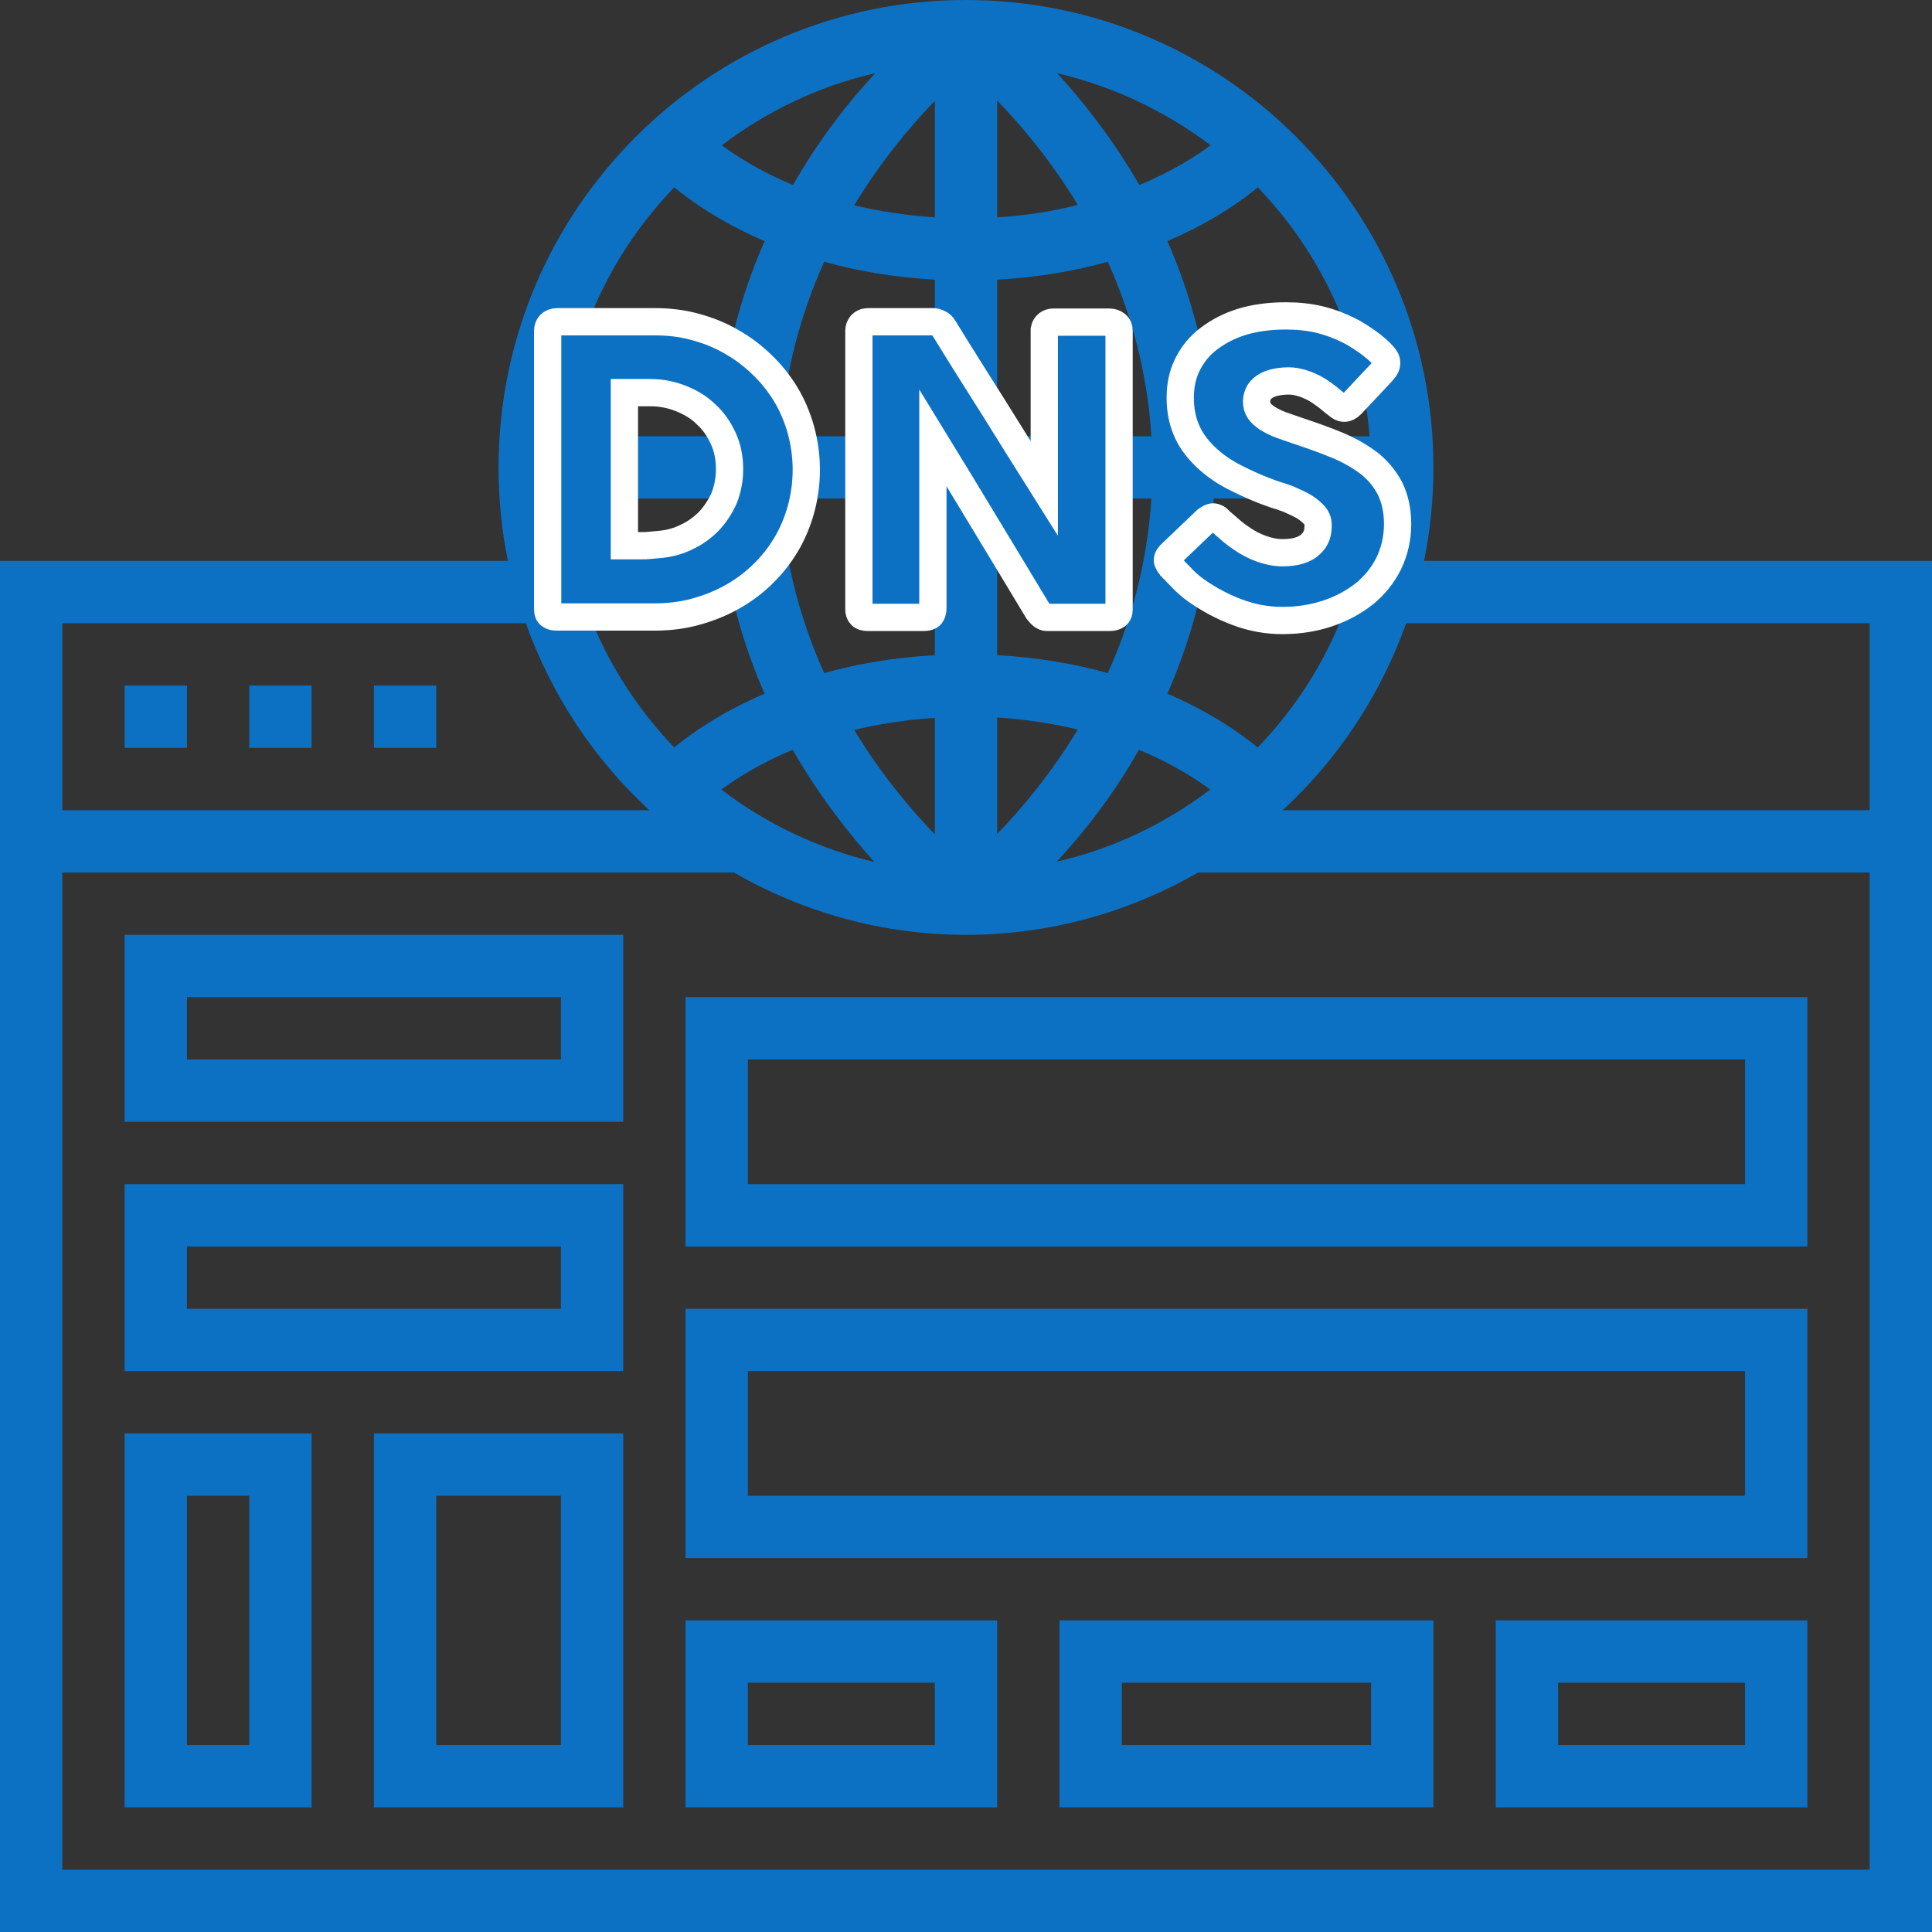
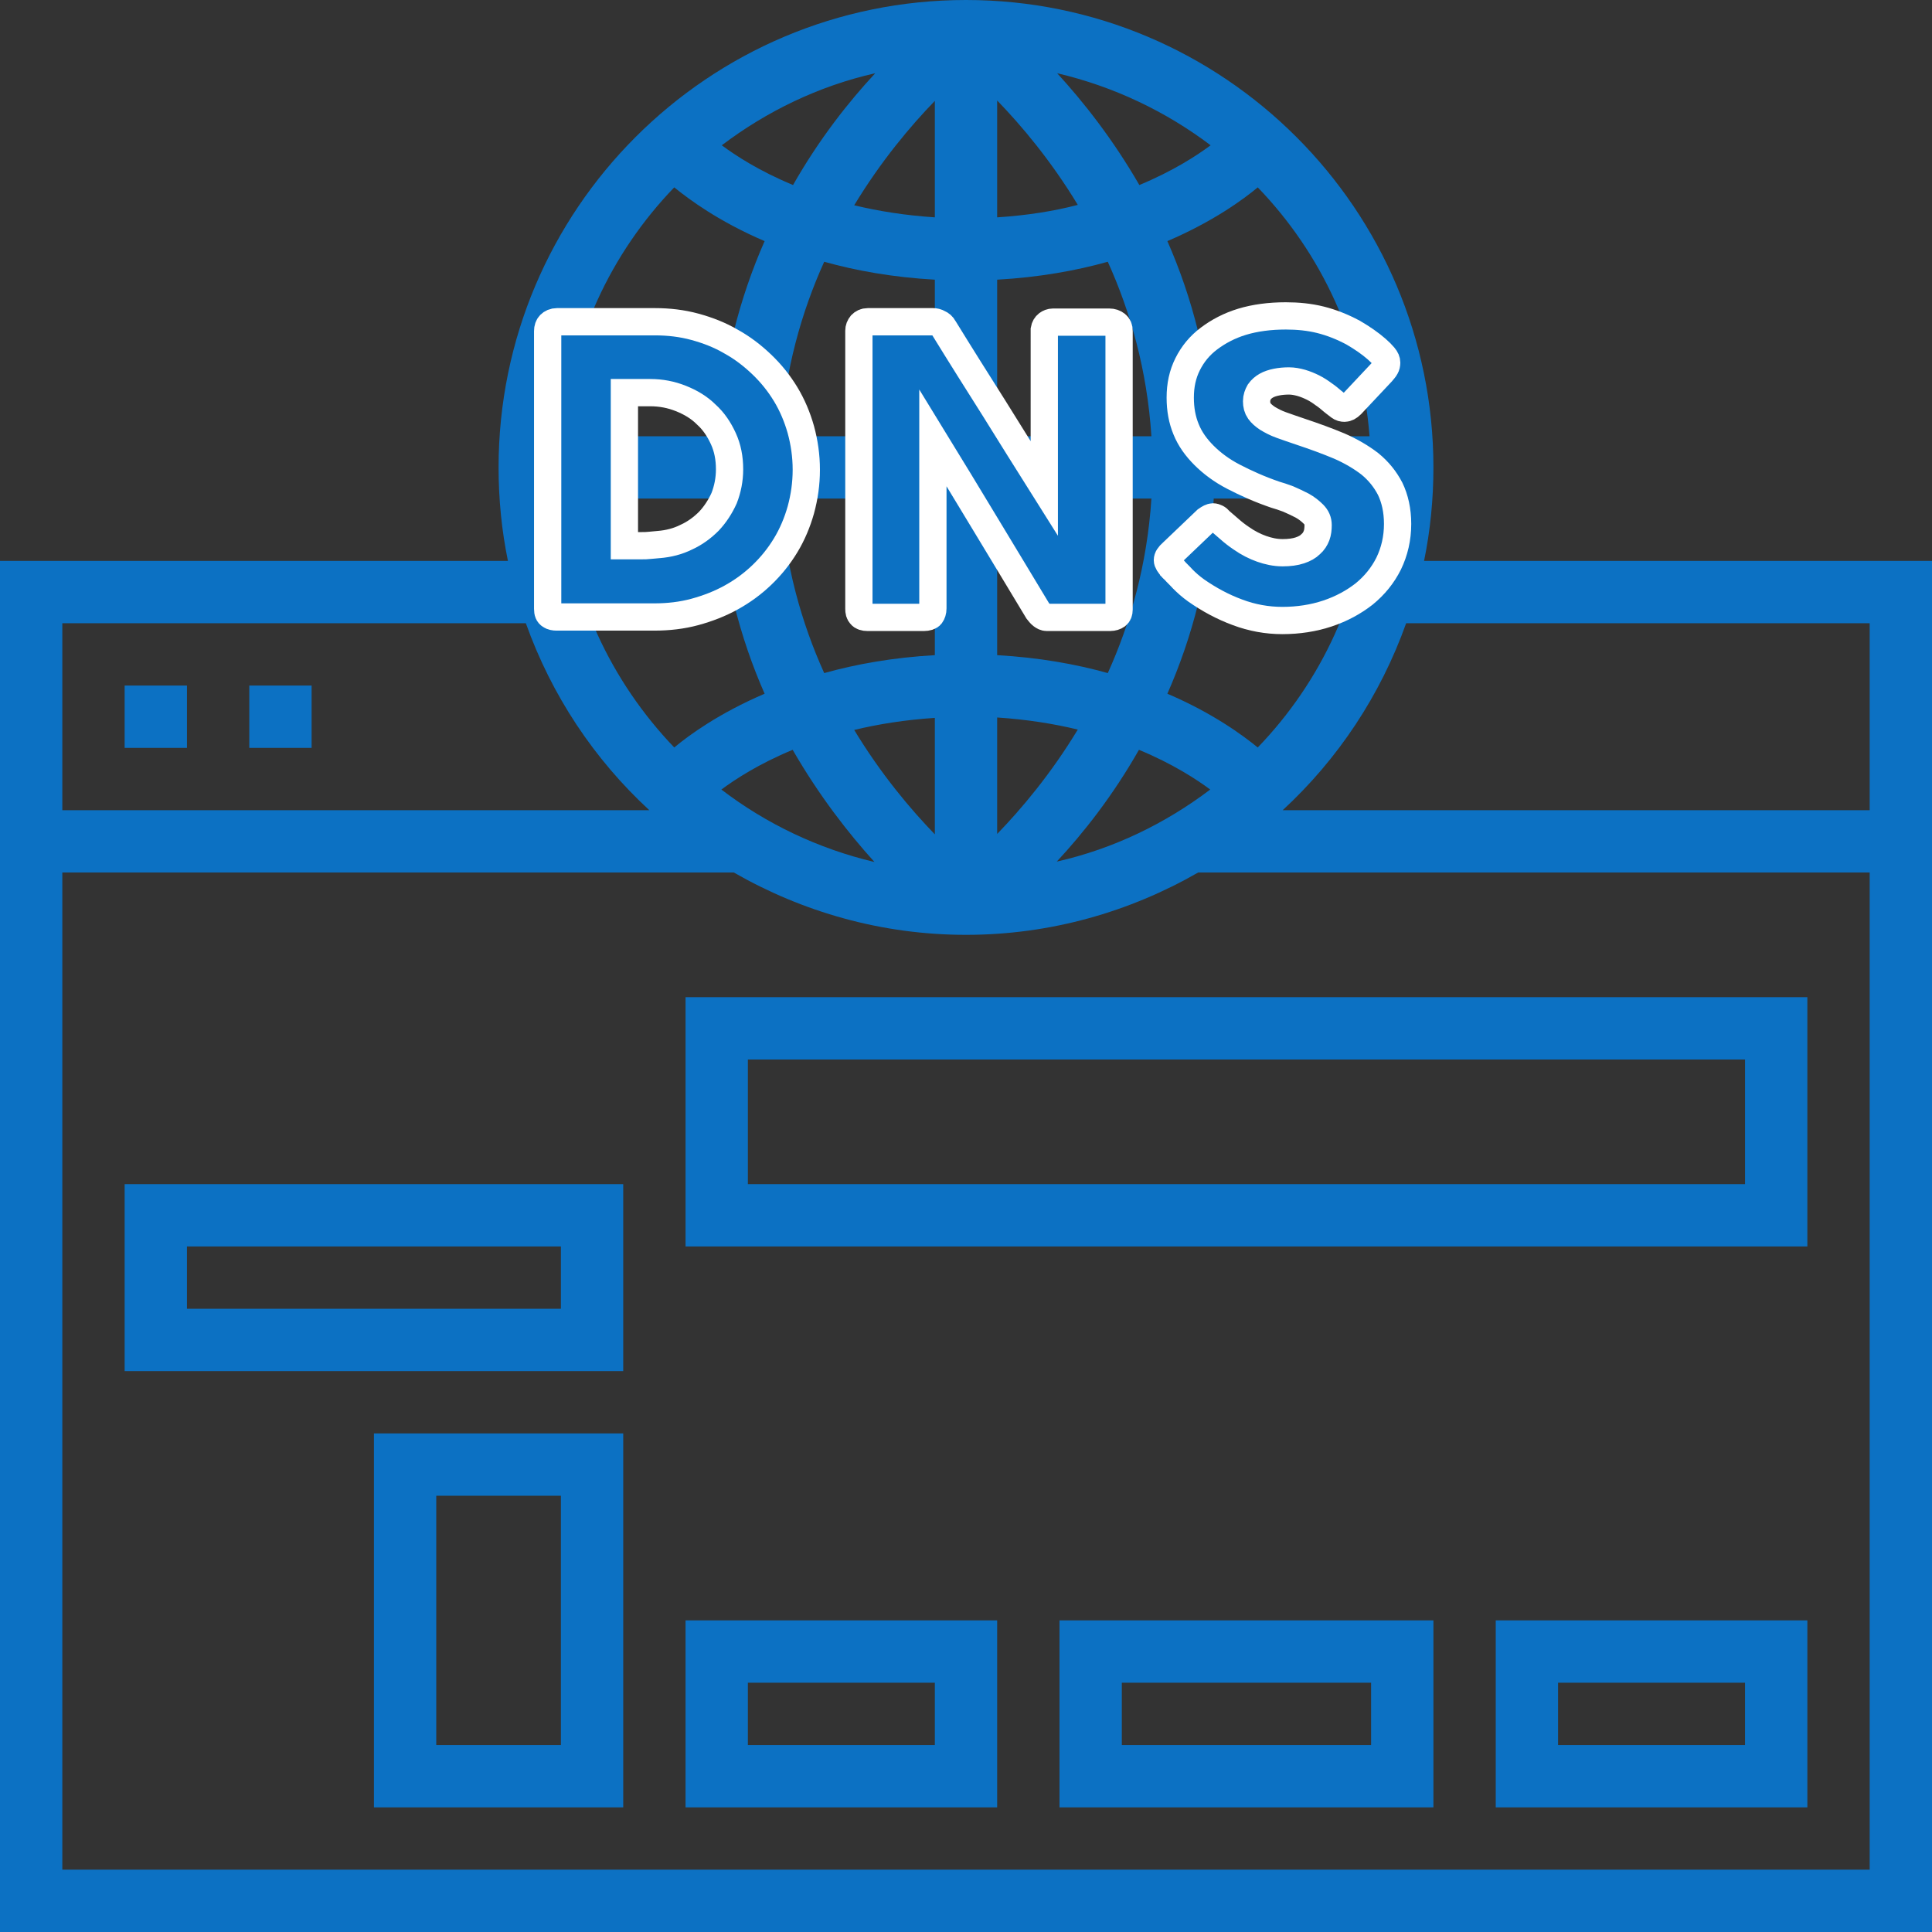
<svg xmlns="http://www.w3.org/2000/svg" id="Layer_1" x="0px" y="0px" viewBox="0 0 496 496" style="enable-background:new 0 0 496 496;" xml:space="preserve">
  <rect x="0" y="0" width="496" height="496" fill="#333333" stroke="none" />
  <style type="text/css"> .st0{fill:#0C71C3;} .st1{fill:#0C71C3;stroke:#FFFFFF;stroke-width:7;stroke-miterlimit:10;} </style>
  <path class="st0" d="M365.6,144c1.6-7.8,2.4-15.8,2.4-24C368,53.8,314.2,0,248,0S128,53.8,128,120c0,8.2,0.8,16.2,2.4,24H0v352h496 V144H365.6z M480,160v48H329.3c14.2-13.1,25.1-29.5,31.7-48H480z M184.4,128c1.1,19.1,5.6,35.8,11.9,50.1 c-11.7,5-19.5,10.7-23.2,13.8c-16.2-16.9-26.8-39.2-28.7-63.9H184.4z M351.6,128c-1.9,24.7-12.4,47-28.7,63.9 c-3.8-3.1-11.5-8.8-23.2-13.8c6.3-14.3,10.9-31.1,11.9-50.1H351.6z M284.4,172.8c-8.2-2.3-17.7-4-28.4-4.6V128h39.6 C294.5,145,290.2,160,284.4,172.8z M240,214.2c-6.2-6.4-13.8-15.4-20.7-26.8c6.2-1.5,13.1-2.6,20.7-3.1V214.2z M256,184.2 c7.6,0.5,14.5,1.6,20.7,3.1c-6.9,11.4-14.5,20.4-20.7,26.8V184.2z M256,112V71.8c10.7-0.6,20.2-2.3,28.4-4.6 C290.2,80,294.5,95,295.6,112H256z M256,55.8V25.8c6.2,6.4,13.8,15.4,20.7,26.8C270.6,54.2,263.7,55.3,256,55.8z M271.4,18.8 c14.5,3.4,27.9,9.8,39.4,18.5c-3.5,2.6-9.6,6.6-18.3,10.2C285.7,35.7,278.1,26.1,271.4,18.8z M240,25.9v29.9 c-7.6-0.5-14.5-1.6-20.7-3.1C226.2,41.3,233.8,32.3,240,25.9z M203.6,47.5c-8.7-3.6-14.8-7.6-18.3-10.2 c11.5-8.7,24.8-15.2,39.4-18.5C217.9,26.1,210.3,35.7,203.6,47.5z M240,71.8V112h-39.6c1.1-17,5.4-32,11.2-44.8 C219.8,69.5,229.3,71.2,240,71.8z M240,128v40.2c-10.7,0.6-20.2,2.3-28.4,4.6c-5.8-12.8-10.1-27.8-11.2-44.8H240z M185.2,202.7 c3.5-2.6,9.6-6.6,18.3-10.2c6.8,11.8,14.3,21.4,21,28.8C210.1,217.9,196.7,211.5,185.2,202.7z M292.4,192.5 c8.7,3.6,14.8,7.6,18.3,10.2c-11.5,8.7-24.8,15.2-39.4,18.5C278.1,213.9,285.7,204.3,292.4,192.5z M351.6,112h-40 c-1.1-19.1-5.6-35.8-11.9-50.1c11.7-5,19.5-10.7,23.2-13.8C339.2,65,349.7,87.3,351.6,112z M173.1,48.1c3.8,3.1,11.5,8.8,23.2,13.8 c-6.3,14.3-10.9,31.1-11.9,50.1h-40C146.3,87.3,156.8,65,173.1,48.1z M135,160c6.6,18.5,17.5,34.9,31.7,48H16v-48H135z M16,480V224 h172.4c17.6,10.1,37.9,16,59.6,16s42-5.9,59.6-16H480v256H16z" />
-   <path class="st0" d="M32,288h128v-48H32V288z M48,256h96v16H48V256z" />
  <path class="st0" d="M32,352h128v-48H32V352z M48,320h96v16H48V320z" />
  <path class="st0" d="M176,464h80v-48h-80V464z M192,432h48v16h-48V432z" />
  <path class="st0" d="M272,464h96v-48h-96V464z M288,432h64v16h-64V432z" />
  <path class="st0" d="M384,464h80v-48h-80V464z M400,432h48v16h-48V432z" />
  <path class="st0" d="M176,320h288v-64H176V320z M192,272h256v32H192V272z" />
-   <path class="st0" d="M176,400h288v-64H176V400z M192,352h256v32H192V352z" />
-   <path class="st0" d="M32,464h48v-96H32V464z M48,384h16v64H48V384z" />
  <path class="st0" d="M96,464h64v-96H96V464z M112,384h32v64h-32V384z" />
  <path class="st0" d="M32,176h16v16H32V176z" />
  <path class="st0" d="M64,176h16v16H64V176z" />
-   <path class="st0" d="M96,176h16v16H96V176z" />
  <g>
    <path class="st1" d="M207,120.6c0,3.6-0.5,7-1.4,10.3c-0.9,3.2-2.2,6.3-3.9,9.1c-1.7,2.8-3.7,5.3-6.1,7.6c-2.4,2.3-5,4.2-7.9,5.8 c-2.9,1.6-6,2.8-9.3,3.7c-3.3,0.9-6.8,1.3-10.4,1.3h-25.1c-0.6,0-1.2-0.1-1.6-0.4c-0.5-0.3-0.7-0.8-0.7-1.7V85 c0-0.7,0.2-1.3,0.6-1.7c0.4-0.4,1-0.7,1.8-0.7h25.1c3.6,0,7,0.4,10.3,1.3c3.3,0.9,6.4,2.1,9.3,3.8c2.9,1.6,5.5,3.6,7.9,5.9 c2.4,2.3,4.4,4.8,6.1,7.6c1.7,2.8,3,5.9,3.9,9.1C206.5,113.6,207,117,207,120.6z M160.3,100.9v39.2h4.3c0.8,0,1.5,0,2.3-0.1 c0.7-0.1,1.5-0.1,2.2-0.2c2.5-0.2,4.9-0.8,7.1-1.9c2.2-1,4.1-2.4,5.8-4.1c1.6-1.7,2.9-3.7,3.9-5.9c0.9-2.3,1.4-4.8,1.4-7.4 c0-2.9-0.5-5.5-1.6-7.9c-1.1-2.4-2.5-4.5-4.4-6.2c-1.8-1.8-4-3.1-6.5-4.1c-2.5-1-5.1-1.5-7.9-1.5H160.3z" />
    <path class="st1" d="M220.5,84.9c0-0.6,0.2-1.1,0.6-1.6c0.4-0.4,0.9-0.7,1.7-0.7h16.7c0.5,0,1,0.1,1.5,0.4c0.5,0.2,1,0.6,1.3,1.2 c4.3,7,8.6,13.8,12.9,20.6c4.2,6.8,8.5,13.6,12.9,20.6V84.6c0.1-0.6,0.4-1.1,0.8-1.4c0.4-0.3,0.9-0.5,1.4-0.5h14.5 c0.7,0,1.3,0.2,1.8,0.6c0.5,0.4,0.7,0.9,0.7,1.7v71.5c0,0.7-0.2,1.2-0.6,1.5c-0.4,0.3-1,0.5-1.7,0.5h-16.3c-0.4,0-0.8-0.2-1.2-0.5 s-0.7-0.7-1.1-1.2c-4.5-7.5-9-14.9-13.4-22.2c-4.4-7.3-8.9-14.7-13.5-22.2v43.8c0,0.7-0.2,1.3-0.5,1.7c-0.3,0.4-1,0.6-1.8,0.6 h-14.5c-0.8,0-1.4-0.2-1.7-0.6c-0.4-0.4-0.5-0.9-0.5-1.6V84.9z" />
    <path class="st1" d="M313.4,133.9c0.6,0.5,1.3,1.1,2.2,1.9c0.9,0.8,1.9,1.6,3.1,2.4c1.7,1.2,3.5,2.1,5.2,2.7c1.7,0.6,3.5,1,5.4,1 c1.7,0,3.2-0.2,4.4-0.6c1.2-0.4,2.1-0.9,2.8-1.6c0.7-0.6,1.2-1.4,1.5-2.2c0.3-0.8,0.4-1.7,0.4-2.7c0-1.1-0.4-2-1.2-2.8 c-0.8-0.8-1.8-1.6-2.9-2.2c-1.2-0.6-2.4-1.2-3.6-1.7c-1.3-0.5-2.3-0.8-3.3-1.1c-4.1-1.4-7.6-3-10.7-4.6c-3.1-1.6-5.6-3.5-7.6-5.5 c-2-2-3.6-4.2-4.6-6.7c-1-2.4-1.5-5.1-1.5-8.1c0-3.2,0.6-6,1.9-8.6c1.3-2.6,3.1-4.8,5.5-6.6s5.2-3.3,8.5-4.3 c3.3-1,7.1-1.5,11.2-1.5c3.1,0,6.1,0.3,8.9,1c2.8,0.7,5.6,1.8,8.4,3.3c1.2,0.7,2.3,1.4,3.3,2.1c1,0.7,1.9,1.4,2.7,2.1 c0.8,0.7,1.4,1.3,1.9,1.9s0.7,1.1,0.7,1.6c0,0.4-0.1,0.9-0.3,1.2c-0.2,0.4-0.6,0.8-1,1.3l-7.8,8.3c-0.6,0.6-1.2,0.9-1.7,0.9 c-0.5,0-0.9-0.1-1.3-0.4c-0.4-0.3-0.8-0.6-1.3-1l-0.5-0.4c-0.7-0.6-1.4-1.2-2.3-1.8c-0.8-0.6-1.7-1.2-2.7-1.7c-1-0.5-2-0.9-3-1.2 c-1.1-0.3-2.1-0.5-3.2-0.5c-1.1,0-2.2,0.1-3.2,0.3c-1,0.2-1.9,0.5-2.6,0.9c-0.7,0.4-1.3,0.9-1.8,1.6c-0.4,0.7-0.7,1.5-0.7,2.4 c0,1,0.2,1.8,0.7,2.5c0.5,0.7,1.2,1.3,2.1,1.9c1,0.6,2.1,1.2,3.5,1.7c1.4,0.5,3.1,1.1,4.9,1.7c3.6,1.2,6.9,2.4,10,3.7 c3,1.3,5.7,2.9,7.9,4.6c2.2,1.8,3.9,3.9,5.2,6.4c1.2,2.5,1.9,5.5,1.9,9c0,3.7-0.8,7.1-2.3,10.2c-1.5,3-3.6,5.6-6.3,7.8 c-2.7,2.1-5.8,3.8-9.4,5s-7.5,1.8-11.6,1.8c-3.9,0-7.8-0.7-11.5-2.1c-3.8-1.4-7.3-3.3-10.6-5.6c-1.4-1-2.5-2-3.4-2.9 c-0.9-1-1.7-1.7-2.2-2.3l-0.2-0.2c0-0.1-0.1-0.1-0.1-0.1c0,0-0.1,0-0.1-0.1c0-0.1-0.1-0.1-0.1-0.1c0,0-0.1,0-0.1-0.1 c-0.8-0.9-1.2-1.5-1.2-2c0-0.6,0.4-1.2,1.2-1.9l8.8-8.4c0.7-0.5,1.3-0.8,1.7-0.8c0.3,0,0.6,0.1,1,0.3S312.9,133.5,313.4,133.9z" />
  </g>
</svg>